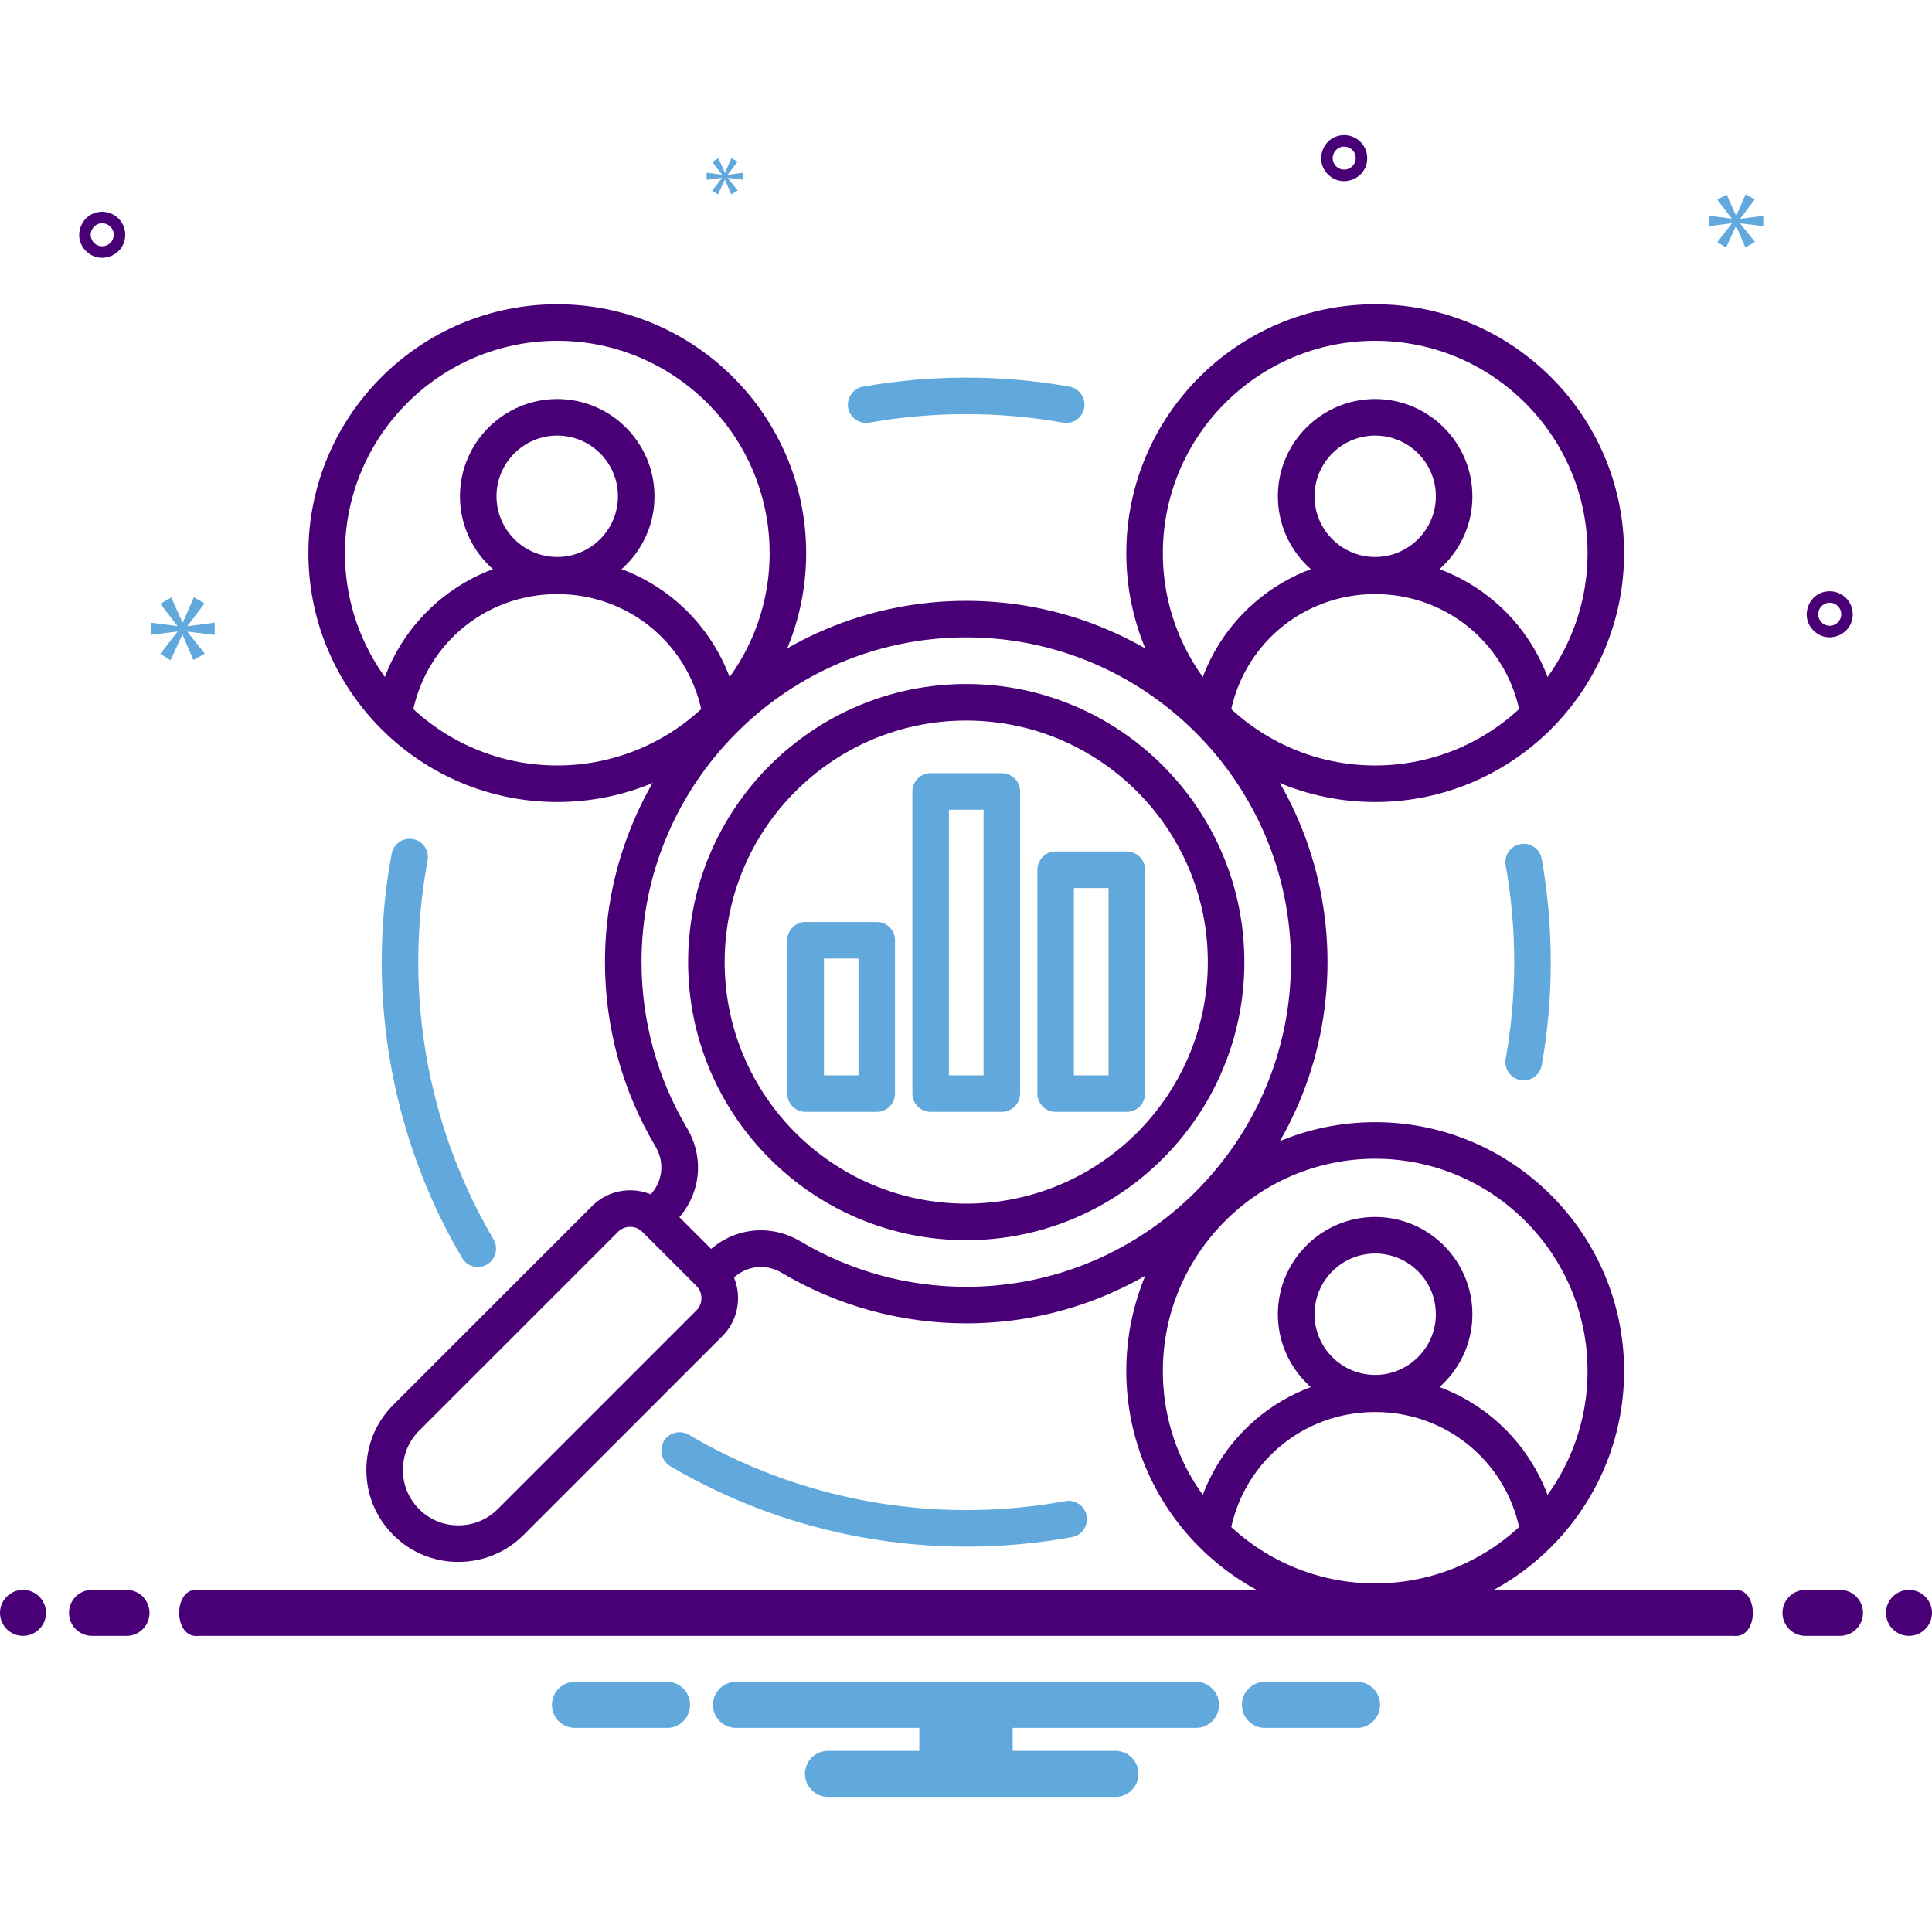
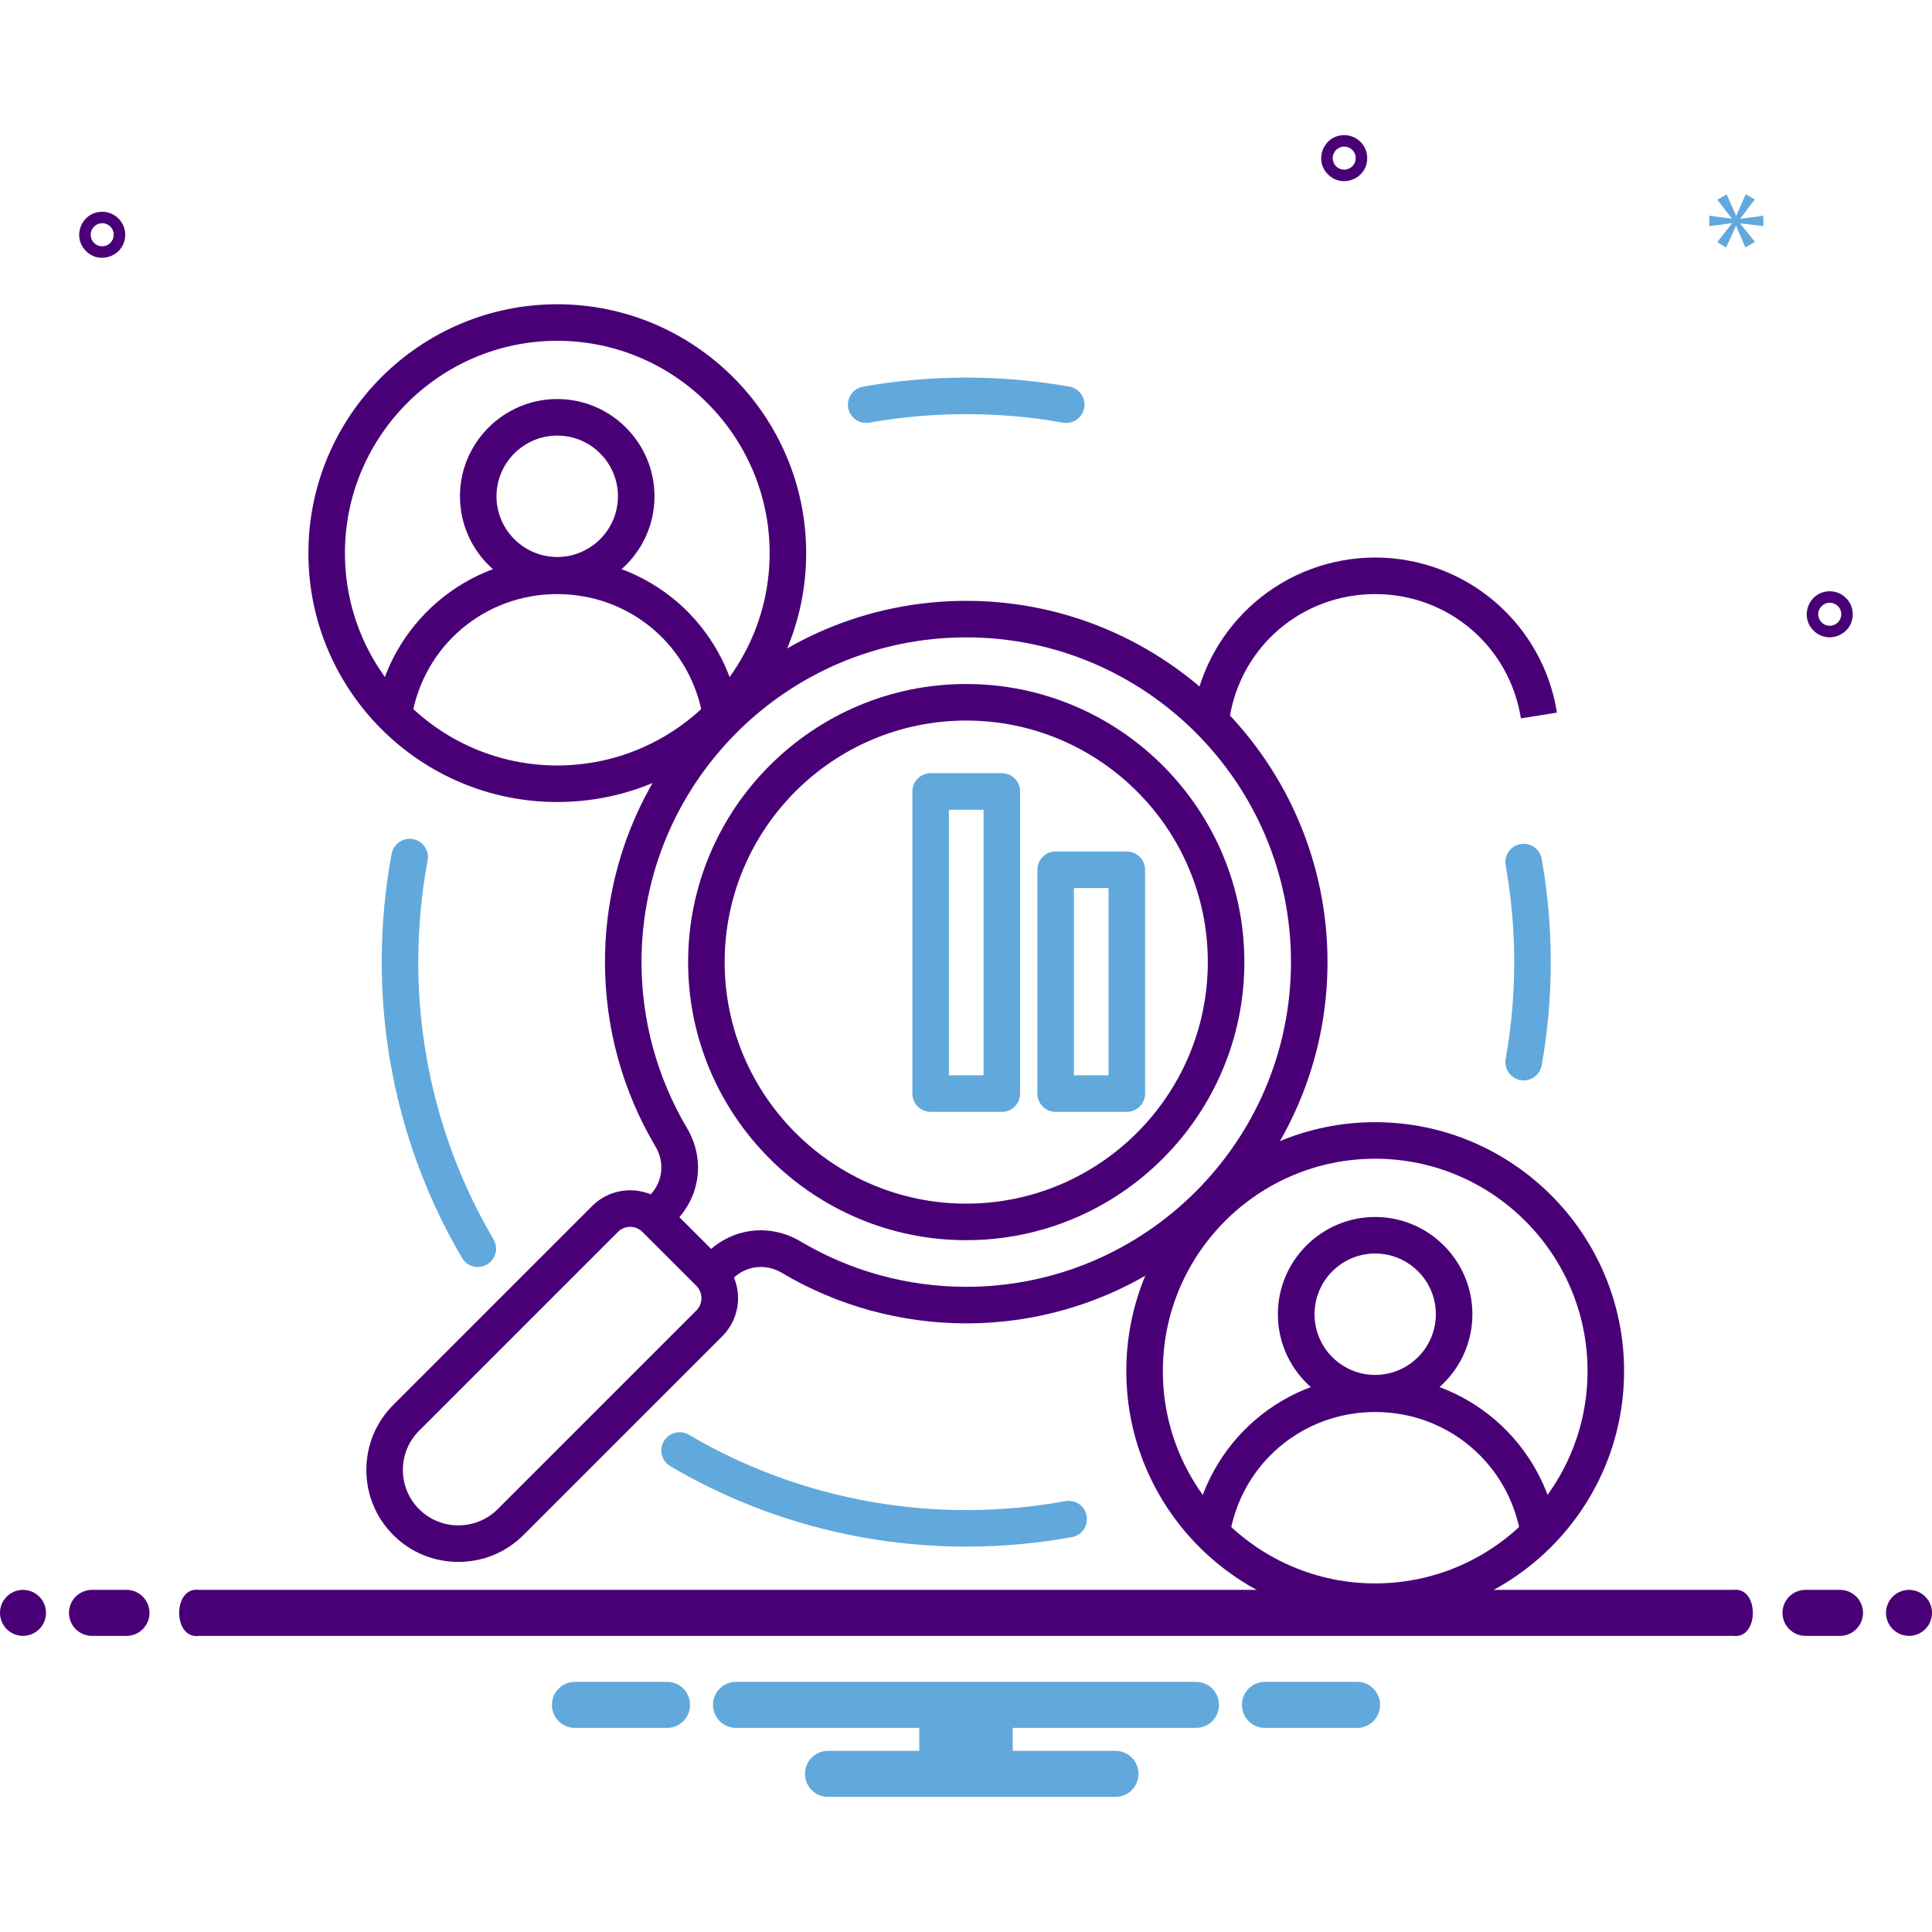
<svg xmlns="http://www.w3.org/2000/svg" data-name="Layer 1" viewBox="0 0 168 168" version="1.1" id="svg7" xml:space="preserve">
  <defs id="defs7" />
  <path fill="#490077" d="m 159.11,51.414 c -1.782,0 -2.674,2.154 -1.414,3.414 1.26,1.26 3.414,0.368 3.414,-1.414 -0.001,-1.104 -0.896,-1.999 -2,-2 z m 0,3 c -0.891,0 -1.337,-1.077 -0.707,-1.707 0.63,-0.63 1.707,-0.184 1.707,0.707 -5.5e-4,0.552 -0.448,0.999 -1,1 z m -150.221,-36 c -1.782,0 -2.674,2.154 -1.414,3.414 1.26,1.26 3.414,0.368 3.414,-1.414 -0.001,-1.104 -0.896,-1.999 -2,-2 z m 0,3 c -0.891,0 -1.337,-1.077 -0.707,-1.707 0.63,-0.63 1.707,-0.184 1.707,0.707 -5.512e-4,0.552 -0.448,0.999 -1,1 z m 108,-9.664 c -1.782,0 -2.674,2.154 -1.414,3.414 1.26,1.26 3.414,0.368 3.414,-1.414 -10e-4,-1.104 -0.896,-1.999 -2,-2 z m 0,3 c -0.891,0 -1.337,-1.077 -0.707,-1.707 0.63,-0.63 1.707,-0.184 1.707,0.707 -5.5e-4,0.552 -0.448,0.999 -1,1 z" class="color2d4356 svgShape" id="path2" />
-   <polygon fill="#61a9dc" points="16.303 54.425 17.79 52.469 16.851 51.938 15.897 54.127 15.865 54.127 14.895 51.953 13.94 52.501 15.411 54.41 15.411 54.441 13.11 54.143 13.11 55.207 15.426 54.91 15.426 54.942 13.94 56.85 14.831 57.414 15.849 55.207 15.88 55.207 16.819 57.398 17.805 56.835 16.303 54.957 16.303 54.926 18.665 55.207 18.665 54.143 16.303 54.456 16.303 54.425" class="color0bceb2 svgShape" id="polygon2" />
-   <polygon fill="#61a9dc" points="62.781 15.48 61.925 16.579 62.439 16.904 63.025 15.633 63.043 15.633 63.583 16.895 64.151 16.57 63.286 15.489 63.286 15.471 64.646 15.633 64.646 15.021 63.286 15.201 63.286 15.183 64.142 14.057 63.602 13.75 63.052 15.011 63.034 15.011 62.476 13.759 61.925 14.075 62.773 15.174 62.773 15.192 61.448 15.021 61.448 15.633 62.781 15.462 62.781 15.48" class="color0bceb2 svgShape" id="polygon3" />
  <polygon fill="#61a9dc" points="151.333 18.999 152.591 17.345 151.796 16.895 150.989 18.748 150.962 18.748 150.142 16.908 149.333 17.371 150.578 18.987 150.578 19.013 148.632 18.761 148.632 19.661 150.591 19.41 150.591 19.437 149.333 21.051 150.088 21.528 150.949 19.661 150.975 19.661 151.769 21.515 152.604 21.038 151.333 19.449 151.333 19.423 153.331 19.661 153.331 18.761 151.333 19.026 151.333 18.999" class="color0bceb2 svgShape" id="polygon5" />
  <circle cx="2" cy="140.25" r="2" fill="#490077" class="color2d4356 svgShape" id="circle5" />
  <path fill="#490077" d="M11 138.25H8a2 2 0 000 4h3a2 2 0 000-4zM160 138.25h-3a2 2 0 000 4h3a2 2 0 000-4z" class="color2d4356 svgShape" id="path5" />
  <circle cx="166" cy="140.25" r="2" fill="#490077" class="color2d4356 svgShape" id="circle6" />
  <path fill="#61a9dc" d="M118.154 146.25h-8.308a2.006 2.006 0 000 4h8.308a2.006 2.006 0 000-4zM58.154 146.25H49.846a2.006 2.006 0 000 4h8.308a2.006 2.006 0 000-4zM104 146.25H64a2 2 0 000 4H79.94v2H72a2 2 0 000 4H97a2 2 0 000-4H88.06v-2H104a2 2 0 000-4z" class="color0bceb2 svgShape" id="path6" />
  <path fill="#490077" d="M 150.721,138.25 H 17.279 c -2.268,-0.296 -2.268,4.296 0,4 h 133.443 c 2.268,0.296 2.268,-4.296 0,-4 z" class="color2d4356 svgShape" id="path7" />
  <g fill-rule="evenodd" id="g16" transform="matrix(0.227,0,0,0.227,25.909,25.549)">
    <g fill="#2e3760" id="g6">
      <path d="m 43.528,162.625 -13.851,-2.196 c 2.606,-16.399 11.004,-31.433 23.648,-42.325 12.789,-11.013 29.102,-17.08 45.994,-17.08 16.892,0 33.252,6.066 46.042,17.08 12.596,10.893 20.994,25.926 23.6,42.325 l -13.803,2.196 c -4.392,-27.582 -27.847,-47.601 -55.839,-47.601 -27.992,0 -51.447,20.019 -55.791,47.601 z" id="path1" style="fill:#490077" />
      <path d="m 99.318,54.311 c -12.789,0 -23.262,10.429 -23.262,23.252 0,12.823 10.473,23.253 23.262,23.253 12.789,0 23.262,-10.429 23.262,-23.253 0,-12.824 -10.425,-23.252 -23.262,-23.252 z m 0,60.506 c -20.511,0 -37.258,-16.713 -37.258,-37.253 0,-20.54 16.747,-37.258 37.258,-37.258 20.511,0 37.258,16.713 37.258,37.258 0,20.545 -16.699,37.253 -37.258,37.253 z" id="path2-9" style="fill:#490077" />
      <path d="m 468.473,162.625 c -4.392,-27.582 -27.847,-47.601 -55.839,-47.601 -27.992,0 -51.447,20.019 -55.791,47.601 l -13.851,-2.196 c 2.606,-16.399 11.003,-31.433 23.648,-42.325 12.789,-11.013 29.102,-17.08 45.994,-17.08 16.892,0 33.252,6.066 46.041,17.08 12.645,10.893 21.042,25.926 23.6,42.325 l -13.803,2.196 z" id="path3" style="fill:#490077" />
-       <path d="m 412.634,54.311 c -12.789,0 -23.214,10.429 -23.214,23.252 0,12.823 10.425,23.253 23.214,23.253 12.789,0 23.262,-10.429 23.262,-23.253 0,-12.824 -10.424,-23.252 -23.262,-23.252 z m 0,60.506 c -20.511,0 -37.258,-16.713 -37.258,-37.253 0,-20.54 16.747,-37.258 37.258,-37.258 20.511,0 37.258,16.713 37.258,37.258 0,20.545 -16.698,37.253 -37.258,37.253 z" id="path4" style="fill:#490077" />
      <path d="m 468.473,475.946 c -4.392,-27.582 -27.847,-47.6 -55.839,-47.6 -27.992,0 -51.447,20.019 -55.791,47.6 l -13.851,-2.191 c 2.606,-16.404 11.003,-31.438 23.648,-42.33 12.789,-11.013 29.102,-17.08 45.994,-17.08 16.892,0 33.252,6.066 46.041,17.08 12.645,10.893 21.042,25.926 23.6,42.33 l -13.803,2.191 z" id="path5-4" style="fill:#490077" />
      <path d="m 412.634,367.632 c -12.789,0 -23.214,10.429 -23.214,23.257 0,12.828 10.425,23.252 23.214,23.252 12.789,0 23.262,-10.429 23.262,-23.252 0,-12.823 -10.424,-23.257 -23.262,-23.257 z m 0,60.511 c -20.511,0 -37.258,-16.713 -37.258,-37.253 0,-20.54 16.747,-37.258 37.258,-37.258 20.511,0 37.258,16.713 37.258,37.258 0,20.545 -16.698,37.253 -37.258,37.253 z" id="path6-2" style="fill:#490077" />
    </g>
    <path d="m 217.656,49.456 c -3.33,0 -6.274,-2.379 -6.902,-5.772 -0.627,-3.808 1.882,-7.442 5.695,-8.118 25.917,-4.624 53.136,-4.624 79.101,0 3.764,0.676 6.322,4.31 5.647,8.118 -0.675,3.803 -4.295,6.346 -8.108,5.666 -24.324,-4.334 -49.854,-4.339 -74.178,0 -0.434,0.072 -0.82,0.106 -1.255,0.106 z m 251.878,251.859 c -0.386,0 -0.82,-0.039 -1.206,-0.111 -3.813,-0.681 -6.371,-4.315 -5.695,-8.118 2.172,-12.157 3.282,-24.638 3.282,-37.089 0,-12.451 -1.11,-24.927 -3.282,-37.084 -0.676,-3.808 1.882,-7.442 5.647,-8.123 3.861,-0.676 7.481,1.858 8.156,5.666 2.317,12.968 3.475,26.274 3.475,39.541 0,13.267 -1.158,26.578 -3.475,39.546 -0.627,3.388 -3.571,5.772 -6.901,5.772 z M 68.913,372.8 c -2.413,0 -4.73,-1.236 -6.033,-3.451 -20.174,-34.242 -30.791,-73.435 -30.791,-113.353 0,-13.948 1.255,-27.919 3.813,-41.515 0.724,-3.798 4.392,-6.303 8.205,-5.589 3.764,0.71 6.274,4.368 5.55,8.171 -2.365,12.746 -3.571,25.844 -3.571,38.933 0,37.422 9.942,74.164 28.861,106.253 1.93,3.335 0.82,7.62 -2.51,9.58 -1.11,0.656 -2.317,0.97 -3.523,0.97 z m 187.063,107.112 c -39.913,0 -79.101,-10.642 -113.319,-30.786 -3.33,-1.959 -4.44,-6.25 -2.51,-9.58 1.979,-3.335 6.274,-4.445 9.604,-2.485 32.094,18.875 68.822,28.856 106.224,28.856 12.789,0 25.579,-1.154 37.982,-3.432 3.861,-0.69 7.481,1.824 8.156,5.627 0.724,3.803 -1.785,7.452 -5.598,8.147 -13.272,2.423 -26.93,3.653 -40.54,3.653 z" fill="#ff695a" id="path7-5" style="fill:#61a9dc" />
    <path d="m 255.976,394.388 c -24.903,0 -49.324,-6.699 -70.655,-19.372 -6.178,-3.692 -13.803,-2.741 -18.87,2.365 l -3.33,3.301 -9.894,-9.903 3.33,-3.296 c 9.701,-9.71 24.131,-11.515 35.955,-4.498 19.112,11.385 41.071,17.403 63.464,17.403 68.58,0 124.419,-55.8 124.419,-124.39 0,-68.59 -55.839,-124.39 -124.419,-124.39 -68.58,0 -124.371,55.805 -124.371,124.39 0,22.398 6.033,44.353 17.374,63.493 7.046,11.8 5.261,26.254 -4.488,35.96 l -3.282,3.301 -9.894,-9.898 3.282,-3.301 c 5.116,-5.106 6.081,-12.703 2.365,-18.904 -12.645,-21.303 -19.353,-45.733 -19.353,-70.651 0,-76.307 62.065,-138.386 138.367,-138.386 76.302,0 138.415,62.079 138.415,138.386 0,76.307 -62.113,138.391 -138.415,138.391 z" fill="#2e3760" id="path8" style="fill:#490077" />
    <path d="m 127.262,357.415 c -1.689,0 -3.427,0.647 -4.682,1.94 l -76.157,76.152 c -4.006,3.991 -6.226,9.329 -6.226,15.034 0,5.705 2.22,11.037 6.226,15.033 4.006,3.991 9.315,6.192 15.01,6.192 5.695,0 11.052,-2.201 15.058,-6.192 l 76.157,-76.152 c 2.558,-2.587 2.558,-6.8 0,-9.387 l -20.704,-20.68 c -1.303,-1.293 -2.992,-1.94 -4.681,-1.94 z M 61.433,485.767 c -9.411,0 -18.291,-3.658 -24.903,-10.294 -6.66,-6.641 -10.328,-15.492 -10.328,-24.932 0,-9.44 3.668,-18.296 10.328,-24.932 l 76.157,-76.157 c 3.861,-3.89 9.073,-6.033 14.575,-6.033 5.502,0 10.714,2.143 14.575,6.033 l 20.704,20.685 c 8.06,8.045 8.06,21.138 0,29.184 l -76.157,76.152 c -6.66,6.636 -15.492,10.294 -24.951,10.294 z" fill="#2e3760" id="path9" style="fill:#490077" />
    <path d="m 255.976,163.47 c -51.013,0 -92.518,41.51 -92.518,92.527 0,51.017 41.505,92.528 92.518,92.528 51.013,0 92.566,-41.505 92.566,-92.528 0,-51.023 -41.553,-92.527 -92.566,-92.527 z m 0,199.056 c -58.735,0 -106.514,-47.789 -106.514,-106.528 0,-58.739 47.779,-106.528 106.514,-106.528 58.735,0 106.562,47.789 106.562,106.528 0,58.739 -47.828,106.528 -106.562,106.528 z" fill="#2e3760" id="path10" style="fill:#490077" />
-     <path d="m 201.489,299.366 h 13.224 v -44.734 h -13.224 z m 20.221,14.001 h -27.22 c -3.909,0 -7.046,-3.137 -7.046,-7.003 V 247.63 c 0,-3.866 3.137,-6.998 7.046,-6.998 h 27.22 c 3.909,0 6.998,3.132 6.998,6.998 v 58.734 c 0,3.866 -3.089,7.003 -6.998,7.003 z" fill="#ff695a" id="path11" style="fill:#61a9dc" />
    <path d="m 249.364,299.366 h 13.272 V 197.63 h -13.272 z m 20.27,14.001 h -27.268 c -3.861,0 -6.998,-3.137 -6.998,-7.003 V 190.632 c 0,-3.866 3.137,-7.003 6.998,-7.003 h 27.268 c 3.861,0 6.998,3.137 6.998,7.003 v 115.732 c 0,3.866 -3.137,7.003 -6.998,7.003 z" fill="#ff695a" id="path12" style="fill:#61a9dc" />
    <path d="m 297.24,299.366 h 13.272 V 227.63 H 297.24 Z m 20.27,14.001 h -27.268 c -3.861,0 -6.998,-3.137 -6.998,-7.003 v -85.732 c 0,-3.866 3.137,-7.003 6.998,-7.003 h 27.268 c 3.861,0 6.998,3.137 6.998,7.003 v 85.732 c 0,3.866 -3.137,7.003 -6.998,7.003 z" fill="#ff695a" id="path13" style="fill:#61a9dc" />
    <path d="m 412.634,331.32 c -44.835,0 -81.321,36.491 -81.321,81.34 0,44.849 36.486,81.34 81.321,81.34 44.835,0 81.369,-36.491 81.369,-81.34 0,-44.849 -36.486,-81.34 -81.369,-81.34 z m 0,176.682 c -52.557,0 -95.317,-42.774 -95.317,-95.341 0,-52.567 42.76,-95.341 95.317,-95.341 52.557,0 95.365,42.769 95.365,95.341 0,52.572 -42.76,95.341 -95.365,95.341 z" fill="#2e3760" id="path14" style="fill:#490077" />
-     <path d="m 412.634,17.999 c -44.835,0 -81.321,36.486 -81.321,81.336 0,44.85 36.486,81.34 81.321,81.34 44.835,0 81.369,-36.486 81.369,-81.34 0,-44.854 -36.486,-81.336 -81.369,-81.336 z m 0,176.677 c -52.557,0 -95.317,-42.77 -95.317,-95.341 0,-52.571 42.76,-95.336 95.317,-95.336 52.557,0 95.365,42.769 95.365,95.336 0,52.567 -42.76,95.341 -95.365,95.341 z" fill="#2e3760" id="path15" style="fill:#490077" />
    <path d="m 99.318,17.999 c -44.835,0 -81.321,36.486 -81.321,81.336 0,44.85 36.486,81.34 81.321,81.34 44.835,0 81.369,-36.486 81.369,-81.34 0,-44.854 -36.534,-81.336 -81.369,-81.336 z m 0,176.677 c -52.557,0 -95.317,-42.77 -95.317,-95.341 0,-52.571 42.76,-95.336 95.317,-95.336 52.557,0 95.365,42.769 95.365,95.336 0,52.567 -42.808,95.341 -95.365,95.341 z" fill="#2e3760" id="path16" style="fill:#490077" />
  </g>
</svg>